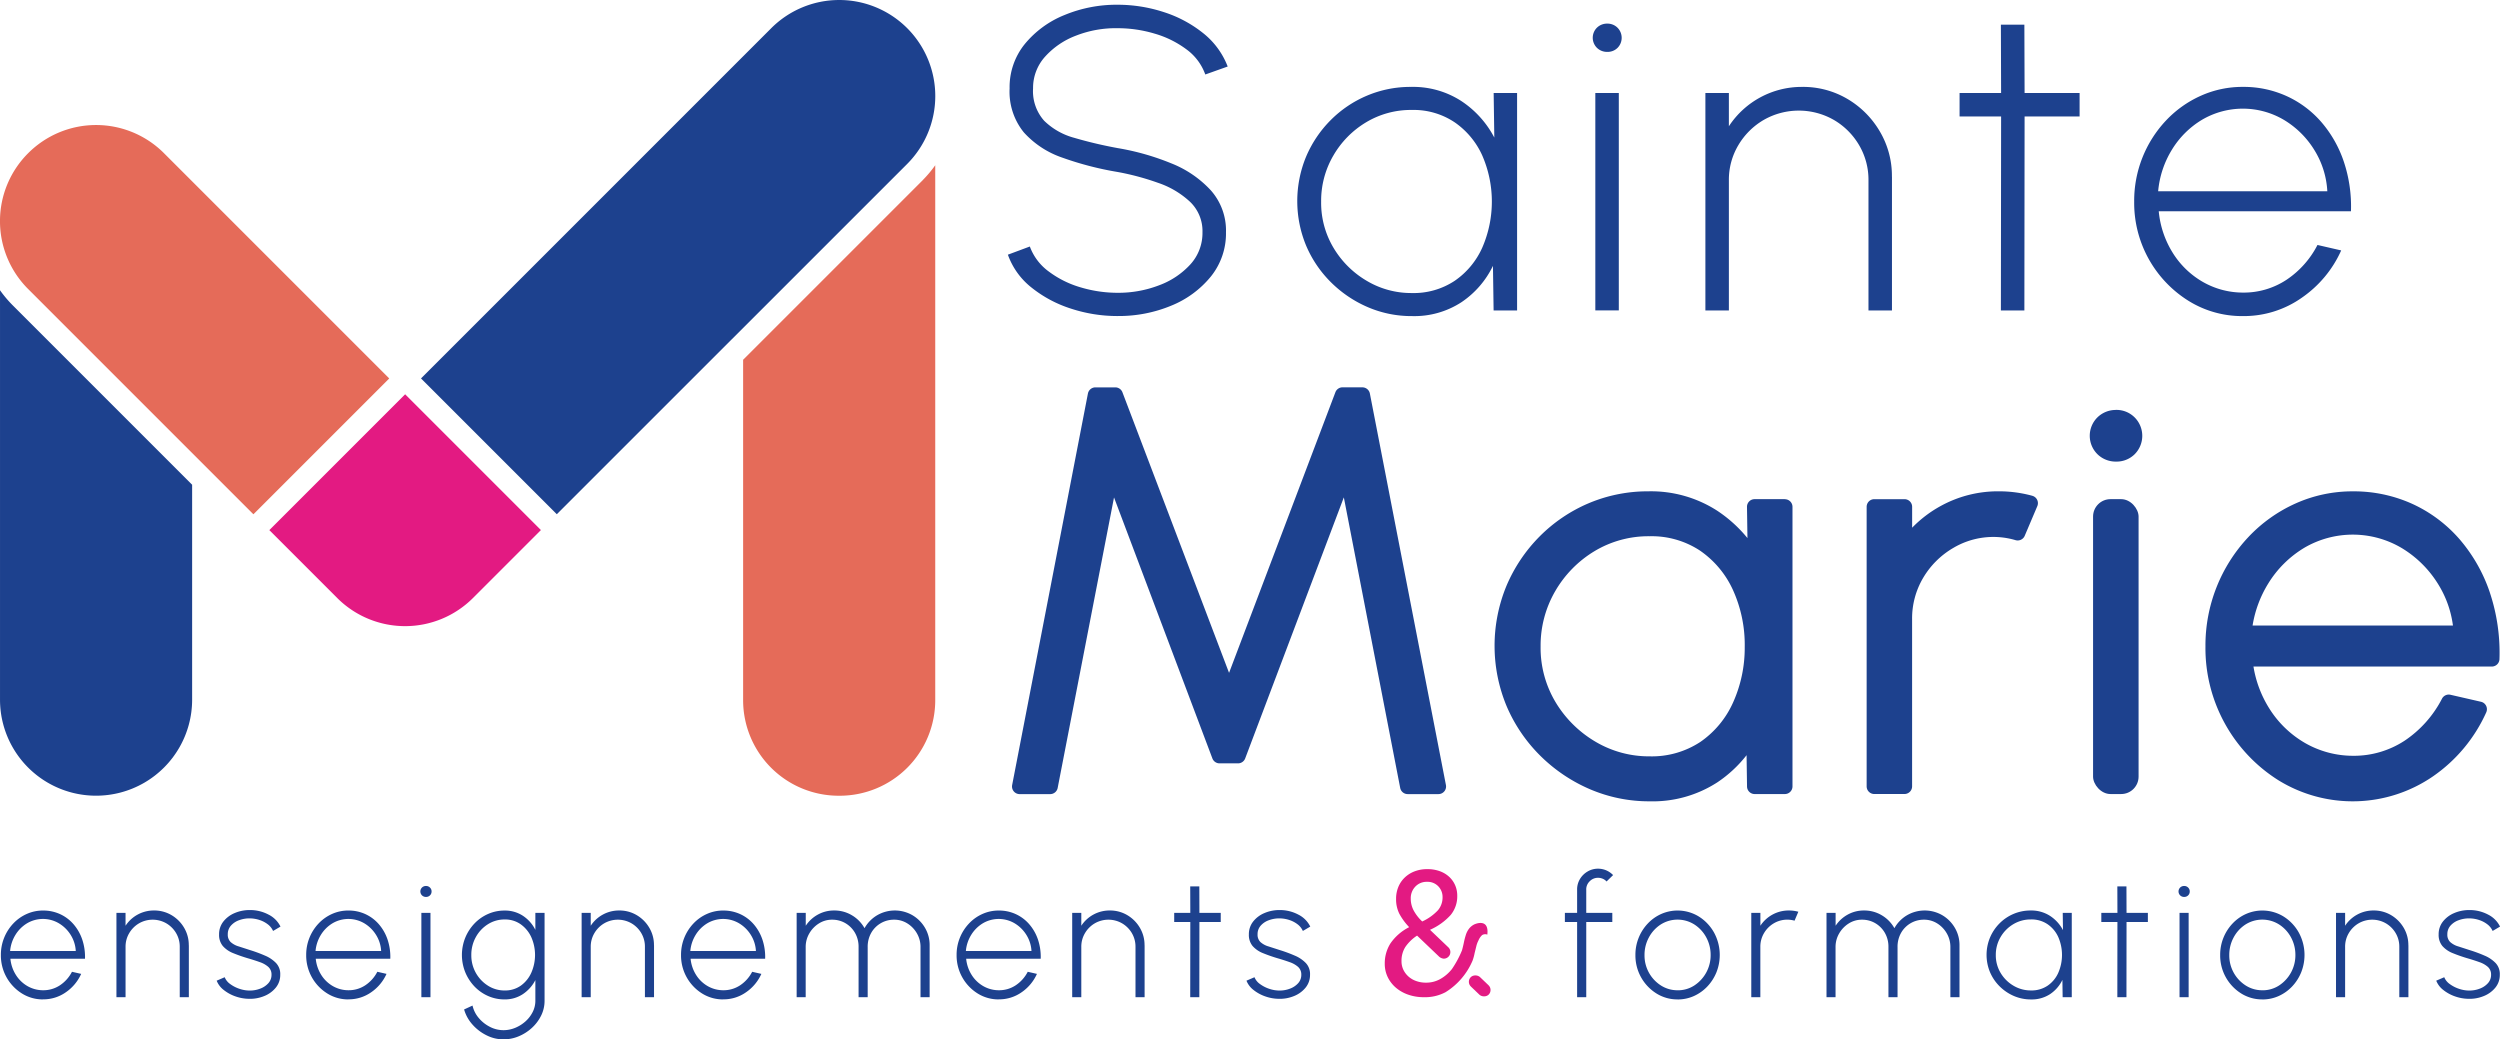
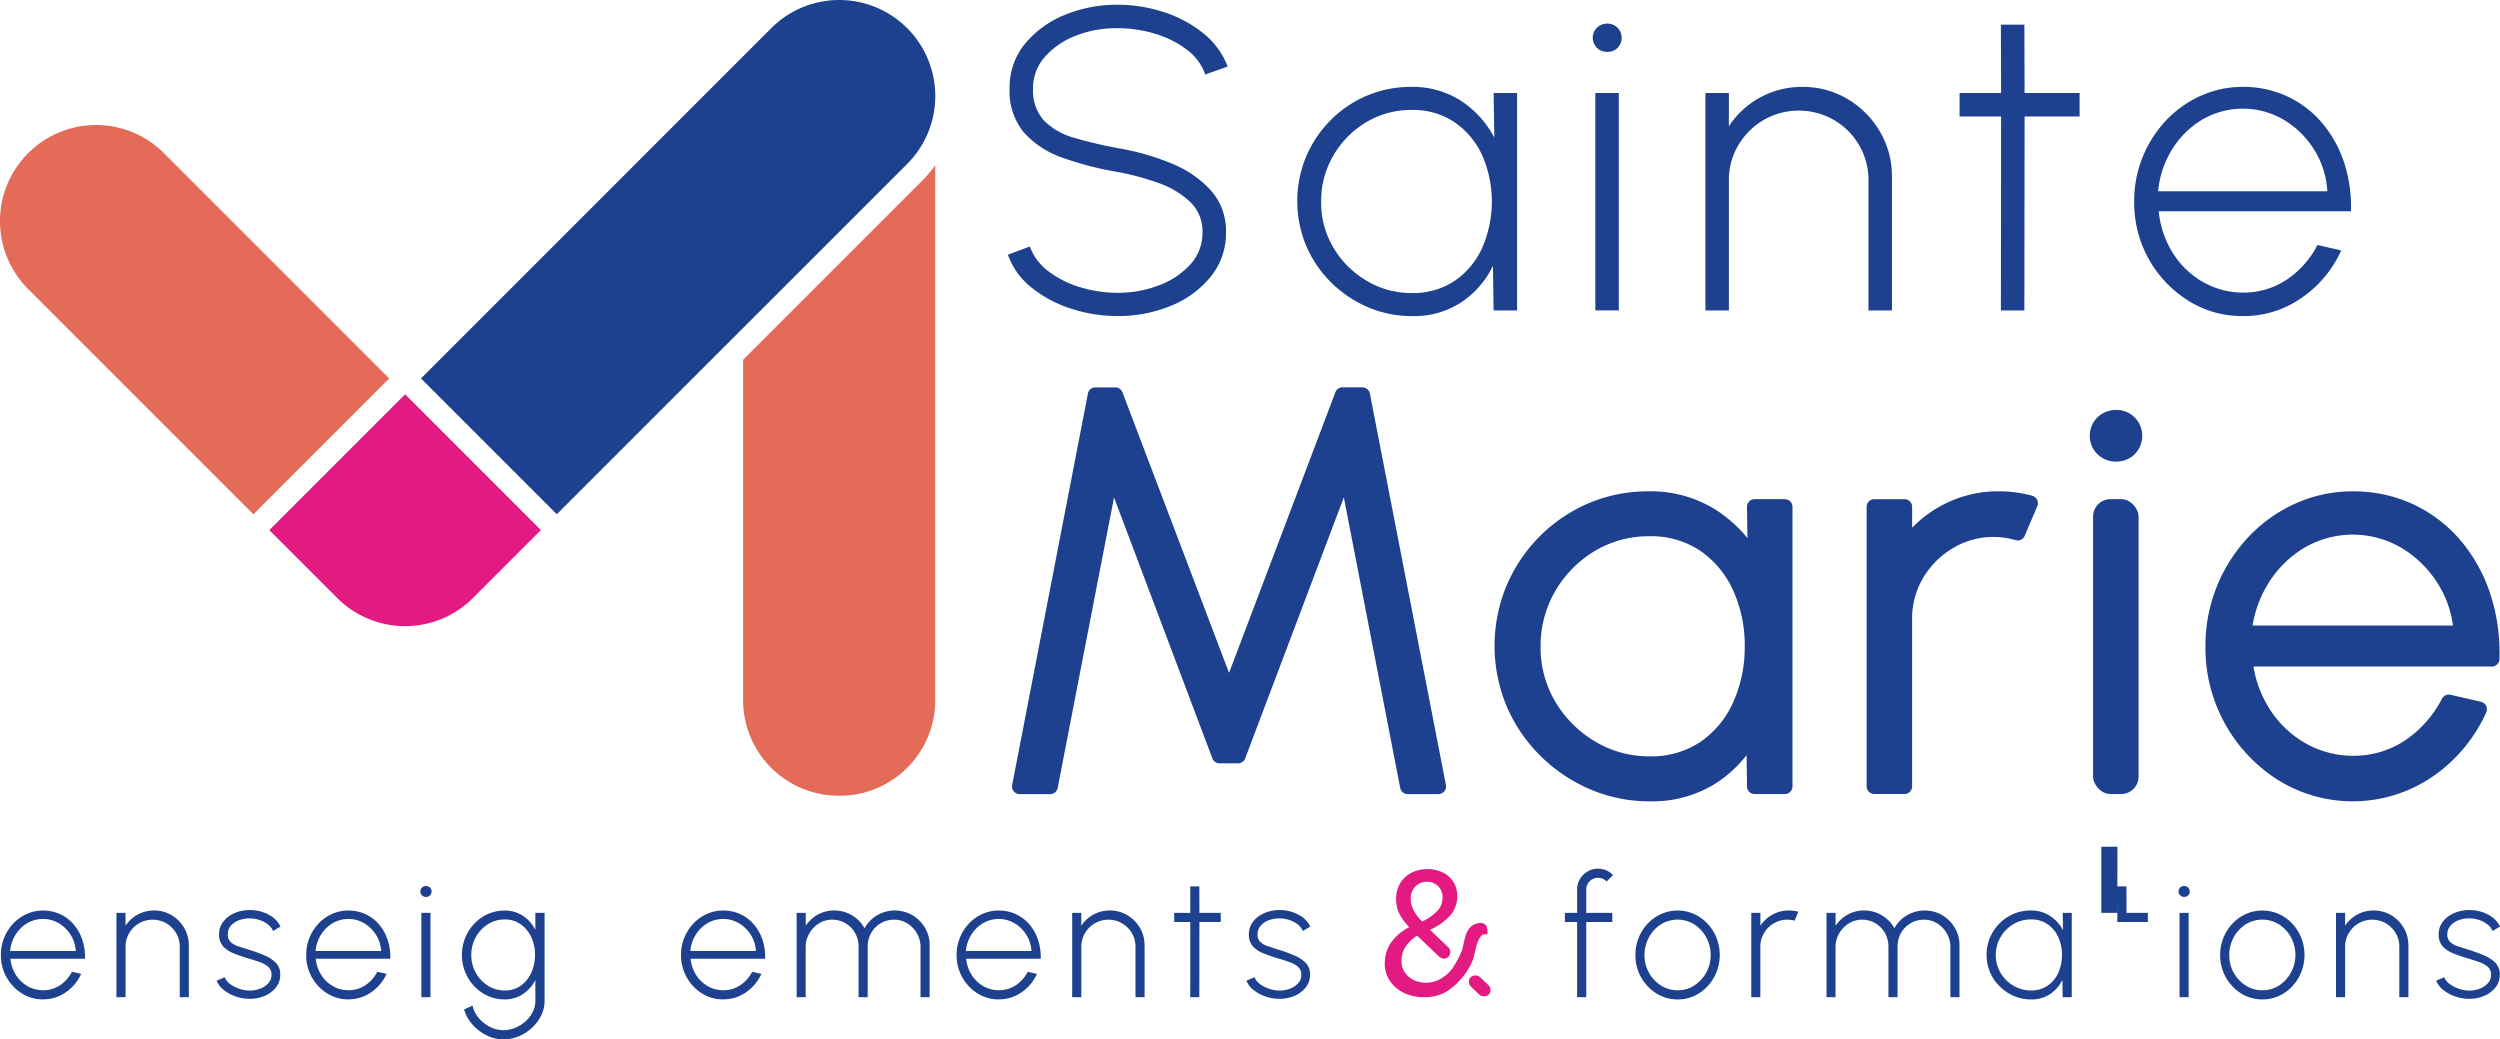
<svg xmlns="http://www.w3.org/2000/svg" id="LOGO_STE_MARIE_-_DIGITAL_-_HORIZ_-_RVB" data-name="LOGO STE MARIE - DIGITAL - HORIZ - RVB" width="229.283" height="95.325" viewBox="0 0 229.283 95.325">
  <path id="Tracé_881" data-name="Tracé 881" d="M108.753,122.575,96.3,135.029l6.229,6.229a8.8,8.8,0,0,0,12.446,0l6.233-6.233-12.454-12.454Z" transform="translate(-71.599 -86.411)" fill="#e31a82" />
  <path id="Tracé_882" data-name="Tracé 882" d="M211.683,76.11l-16.5,16.5v31.221a8.763,8.763,0,0,0,8.763,8.763h.094a8.763,8.763,0,0,0,8.763-8.763V74.771a10.836,10.836,0,0,1-1.123,1.339Z" transform="translate(-127.029 -59.615)" fill="#e56b59" />
-   <path id="Tracé_883" data-name="Tracé 883" d="M41.215,102.2a10.834,10.834,0,0,1-1.121-1.337v37.546a8.81,8.81,0,1,0,17.62,0V118.7l-16.5-16.5Z" transform="translate(-40.093 -74.243)" fill="#1d418e" />
  <path id="Tracé_884" data-name="Tracé 884" d="M172.54,42.863h0a8.81,8.81,0,0,0-12.458,0L127.955,74.99l12.454,12.454,0,0L172.54,55.321a8.809,8.809,0,0,0,0-12.458Z" transform="translate(-89.343 -40.283)" fill="#1d418e" />
  <path id="Tracé_885" data-name="Tracé 885" d="M63.337,102.072,75.791,89.618,55.13,68.957a8.8,8.8,0,0,0-12.451,0l-.007.007a8.8,8.8,0,0,0,0,12.451l20.661,20.661,0,0Z" transform="translate(-40.093 -54.91)" fill="#e56b59" />
  <g id="Groupe_761" data-name="Groupe 761" transform="translate(0.08 79.67)">
    <path id="Tracé_886" data-name="Tracé 886" d="M44.143,238.457a3.6,3.6,0,0,1-1.945-.549,4.107,4.107,0,0,1-1.922-3.519,4.162,4.162,0,0,1,1.133-2.889,3.863,3.863,0,0,1,1.234-.878,3.615,3.615,0,0,1,1.5-.316,3.682,3.682,0,0,1,1.558.328,3.63,3.63,0,0,1,1.234.924,4.191,4.191,0,0,1,.8,1.4,5,5,0,0,1,.255,1.767H41.149a3.365,3.365,0,0,0,.5,1.481,3.053,3.053,0,0,0,1.063,1.029,2.865,2.865,0,0,0,1.431.382,2.75,2.75,0,0,0,1.547-.453,3.294,3.294,0,0,0,1.106-1.241l.843.193a4.043,4.043,0,0,1-1.4,1.682,3.573,3.573,0,0,1-2.1.653Zm-3.016-4.44h6.017a3.078,3.078,0,0,0-.46-1.465A3.2,3.2,0,0,0,45.6,231.48a2.866,2.866,0,0,0-2.916-.008,3.162,3.162,0,0,0-1.071,1.063,3.386,3.386,0,0,0-.491,1.481Z" transform="translate(-40.275 -226.468)" fill="#1d418e" />
    <path id="Tracé_887" data-name="Tracé 887" d="M71.041,233.5v4.756h-.835v-4.625a2.424,2.424,0,0,0-.333-1.253,2.5,2.5,0,0,0-.9-.9,2.509,2.509,0,0,0-2.5,0,2.527,2.527,0,0,0-.9.9,2.41,2.41,0,0,0-.337,1.253v4.625H64.4V230.52h.835V231.7a3.1,3.1,0,0,1,2.606-1.4,3.1,3.1,0,0,1,1.613.429,3.243,3.243,0,0,1,1.152,1.156,3.1,3.1,0,0,1,.429,1.609Z" transform="translate(-53.801 -226.467)" fill="#1d418e" />
    <path id="Tracé_888" data-name="Tracé 888" d="M88.275,238.342a3.831,3.831,0,0,1-1.256-.228,3.628,3.628,0,0,1-1.071-.592,2,2,0,0,1-.635-.843l.735-.317a1.423,1.423,0,0,0,.507.627,3.024,3.024,0,0,0,.851.437,2.93,2.93,0,0,0,.932.159,2.655,2.655,0,0,0,.975-.178,1.88,1.88,0,0,0,.742-.5,1.12,1.12,0,0,0,.287-.766.926.926,0,0,0-.3-.731,2.3,2.3,0,0,0-.769-.432q-.469-.167-.963-.314a14.124,14.124,0,0,1-1.473-.506,2.488,2.488,0,0,1-.963-.661,1.587,1.587,0,0,1-.34-1.06,1.859,1.859,0,0,1,.394-1.183,2.58,2.58,0,0,1,1.036-.777,3.463,3.463,0,0,1,1.377-.275,3.6,3.6,0,0,1,1.729.417,2.411,2.411,0,0,1,1.095,1.1l-.68.4a1.544,1.544,0,0,0-.487-.611,2.5,2.5,0,0,0-.758-.395,2.937,2.937,0,0,0-.858-.147,2.763,2.763,0,0,0-1.009.166,1.8,1.8,0,0,0-.754.5,1.166,1.166,0,0,0-.287.792.929.929,0,0,0,.263.712,1.887,1.887,0,0,0,.735.4l1.09.352a12.691,12.691,0,0,1,1.342.5,3.016,3.016,0,0,1,1.006.684,1.468,1.468,0,0,1,.375,1.06,1.828,1.828,0,0,1-.406,1.183,2.619,2.619,0,0,1-1.06.773,3.414,3.414,0,0,1-1.4.255Z" transform="translate(-65.521 -226.408)" fill="#1d418e" />
    <path id="Tracé_889" data-name="Tracé 889" d="M107.873,238.457a3.6,3.6,0,0,1-1.945-.549A4.107,4.107,0,0,1,104,234.388a4.163,4.163,0,0,1,1.133-2.889,3.862,3.862,0,0,1,1.234-.878,3.615,3.615,0,0,1,1.5-.316,3.682,3.682,0,0,1,1.558.328,3.63,3.63,0,0,1,1.234.924,4.191,4.191,0,0,1,.8,1.4,5,5,0,0,1,.255,1.767h-6.837a3.366,3.366,0,0,0,.5,1.481,3.053,3.053,0,0,0,1.063,1.029,2.865,2.865,0,0,0,1.431.382,2.75,2.75,0,0,0,1.547-.453,3.294,3.294,0,0,0,1.106-1.241l.843.193a4.043,4.043,0,0,1-1.4,1.682,3.573,3.573,0,0,1-2.1.653Zm-3.016-4.44h6.017a3.078,3.078,0,0,0-.46-1.465,3.2,3.2,0,0,0-1.079-1.071,2.866,2.866,0,0,0-2.916-.008,3.162,3.162,0,0,0-1.071,1.063,3.386,3.386,0,0,0-.491,1.481Z" transform="translate(-75.998 -226.468)" fill="#1d418e" />
    <path id="Tracé_890" data-name="Tracé 890" d="M128.336,226.187a.515.515,0,0,1-.367-.143.506.506,0,0,1,0-.72.515.515,0,0,1,.367-.143.5.5,0,0,1,.36.143.477.477,0,0,1,.151.36.483.483,0,0,1-.147.36.5.5,0,0,1-.364.143Zm-.425,1.462h.835v7.735h-.835Z" transform="translate(-89.346 -223.596)" fill="#1d418e" />
    <path id="Tracé_891" data-name="Tracé 891" d="M143.248,230.53h.835v8.059a3.043,3.043,0,0,1-.313,1.357,3.8,3.8,0,0,1-.847,1.129,4.117,4.117,0,0,1-1.211.774,3.6,3.6,0,0,1-1.4.282,3.436,3.436,0,0,1-1.555-.375,4.175,4.175,0,0,1-1.3-1,3.52,3.52,0,0,1-.754-1.369l.773-.356a2.64,2.64,0,0,0,.573,1.141,3.237,3.237,0,0,0,1.032.816,2.7,2.7,0,0,0,1.227.3,2.825,2.825,0,0,0,1.083-.216,3.28,3.28,0,0,0,.943-.592,2.9,2.9,0,0,0,.661-.862,2.273,2.273,0,0,0,.244-1.029v-1.895a3.425,3.425,0,0,1-1.137,1.281,2.956,2.956,0,0,1-1.694.491,3.685,3.685,0,0,1-1.516-.317,3.889,3.889,0,0,1-1.245-.878,4.2,4.2,0,0,1-.839-1.3,4.238,4.238,0,0,1,0-3.159,4.191,4.191,0,0,1,.839-1.3,3.882,3.882,0,0,1,1.245-.878,3.684,3.684,0,0,1,1.516-.317,2.989,2.989,0,0,1,1.694.483,3.326,3.326,0,0,1,1.137,1.288V230.53Zm-2.824,7.116a2.485,2.485,0,0,0,1.489-.448,2.917,2.917,0,0,0,.958-1.191,4.042,4.042,0,0,0,0-3.237,2.954,2.954,0,0,0-.967-1.187,2.472,2.472,0,0,0-1.477-.448,2.829,2.829,0,0,0-1.546.441,3.214,3.214,0,0,0-1.106,1.183,3.335,3.335,0,0,0-.41,1.64,3.275,3.275,0,0,0,1.531,2.811,2.819,2.819,0,0,0,1.531.437Z" transform="translate(-94.219 -226.477)" fill="#1d418e" />
-     <path id="Tracé_892" data-name="Tracé 892" d="M168.122,233.5v4.756h-.835v-4.625a2.424,2.424,0,0,0-.333-1.253,2.5,2.5,0,0,0-.9-.9,2.509,2.509,0,0,0-2.5,0,2.526,2.526,0,0,0-.9.9,2.41,2.41,0,0,0-.337,1.253v4.625h-.835V230.52h.835V231.7a3.1,3.1,0,0,1,2.606-1.4,3.1,3.1,0,0,1,1.613.429,3.243,3.243,0,0,1,1.152,1.156,3.1,3.1,0,0,1,.429,1.609Z" transform="translate(-108.219 -226.467)" fill="#1d418e" />
    <path id="Tracé_893" data-name="Tracé 893" d="M186.087,238.457a3.6,3.6,0,0,1-1.945-.549,4.107,4.107,0,0,1-1.922-3.519,4.162,4.162,0,0,1,1.133-2.889,3.862,3.862,0,0,1,1.234-.878,3.614,3.614,0,0,1,1.5-.316,3.682,3.682,0,0,1,1.558.328,3.63,3.63,0,0,1,1.234.924,4.191,4.191,0,0,1,.8,1.4,5,5,0,0,1,.255,1.767h-6.837a3.366,3.366,0,0,0,.5,1.481,3.053,3.053,0,0,0,1.063,1.029,2.865,2.865,0,0,0,1.431.382,2.75,2.75,0,0,0,1.547-.453,3.294,3.294,0,0,0,1.106-1.241l.843.193a4.044,4.044,0,0,1-1.4,1.682,3.573,3.573,0,0,1-2.1.653Zm-3.016-4.44h6.017a3.078,3.078,0,0,0-.46-1.465,3.2,3.2,0,0,0-1.079-1.071,2.866,2.866,0,0,0-2.916-.008,3.162,3.162,0,0,0-1.071,1.063,3.386,3.386,0,0,0-.491,1.481Z" transform="translate(-119.84 -226.468)" fill="#1d418e" />
    <path id="Tracé_894" data-name="Tracé 894" d="M206.349,238.255V230.52h.835V231.7a3.138,3.138,0,0,1,1.106-1.02,3.031,3.031,0,0,1,1.5-.379,3.112,3.112,0,0,1,1.636.444,3.155,3.155,0,0,1,1.149,1.18,3.165,3.165,0,0,1,1.145-1.18,3.225,3.225,0,0,1,3.241-.015,3.229,3.229,0,0,1,1.156,1.156,3.1,3.1,0,0,1,.429,1.609v4.756h-.836v-4.6a2.455,2.455,0,0,0-.325-1.241,2.581,2.581,0,0,0-.874-.917,2.234,2.234,0,0,0-1.222-.348,2.384,2.384,0,0,0-2.1,1.207,2.561,2.561,0,0,0-.325,1.3v4.6h-.835v-4.6a2.536,2.536,0,0,0-.329-1.3,2.412,2.412,0,0,0-.878-.886,2.371,2.371,0,0,0-1.222-.321,2.224,2.224,0,0,0-1.215.348,2.622,2.622,0,0,0-.878.917,2.44,2.44,0,0,0-.329,1.241v4.6h-.835Z" transform="translate(-133.366 -226.467)" fill="#1d418e" />
    <path id="Tracé_895" data-name="Tracé 895" d="M243.6,238.457a3.6,3.6,0,0,1-1.945-.549,4.107,4.107,0,0,1-1.922-3.519,4.163,4.163,0,0,1,1.133-2.889,3.862,3.862,0,0,1,1.234-.878,3.615,3.615,0,0,1,1.5-.316,3.682,3.682,0,0,1,1.558.328,3.631,3.631,0,0,1,1.234.924,4.191,4.191,0,0,1,.8,1.4,5,5,0,0,1,.255,1.767h-6.837a3.365,3.365,0,0,0,.5,1.481,3.053,3.053,0,0,0,1.064,1.029,2.865,2.865,0,0,0,1.431.382,2.75,2.75,0,0,0,1.547-.453,3.294,3.294,0,0,0,1.106-1.241l.843.193a4.043,4.043,0,0,1-1.4,1.682,3.573,3.573,0,0,1-2.1.653Zm-3.016-4.44H246.6a3.078,3.078,0,0,0-.46-1.465,3.2,3.2,0,0,0-1.079-1.071,2.866,2.866,0,0,0-2.916-.008,3.162,3.162,0,0,0-1.071,1.063,3.386,3.386,0,0,0-.491,1.481Z" transform="translate(-152.08 -226.468)" fill="#1d418e" />
    <path id="Tracé_896" data-name="Tracé 896" d="M270.5,233.5v4.756h-.835v-4.625a2.425,2.425,0,0,0-.333-1.253,2.5,2.5,0,0,0-.9-.9,2.509,2.509,0,0,0-2.5,0,2.528,2.528,0,0,0-.9.9,2.411,2.411,0,0,0-.337,1.253v4.625h-.835V230.52h.835V231.7a3.1,3.1,0,0,1,2.606-1.4,3.1,3.1,0,0,1,1.613.429,3.243,3.243,0,0,1,1.152,1.156,3.1,3.1,0,0,1,.429,1.609Z" transform="translate(-165.605 -226.467)" fill="#1d418e" />
    <path id="Tracé_897" data-name="Tracé 897" d="M289.411,228.534h-1.956l-.008,6.9h-.835l.008-6.9h-1.477V227.7h1.477l-.008-2.429h.835l.008,2.429h1.956Z" transform="translate(-177.533 -223.645)" fill="#1d418e" />
    <path id="Tracé_898" data-name="Tracé 898" d="M303.188,238.342a3.831,3.831,0,0,1-1.256-.228,3.628,3.628,0,0,1-1.071-.592,2,2,0,0,1-.635-.843l.735-.317a1.422,1.422,0,0,0,.507.627,3.023,3.023,0,0,0,.851.437,2.93,2.93,0,0,0,.932.159,2.654,2.654,0,0,0,.975-.178,1.881,1.881,0,0,0,.742-.5,1.12,1.12,0,0,0,.286-.766.926.926,0,0,0-.3-.731,2.3,2.3,0,0,0-.769-.432q-.469-.167-.963-.314a14.121,14.121,0,0,1-1.473-.506,2.487,2.487,0,0,1-.963-.661,1.587,1.587,0,0,1-.34-1.06,1.859,1.859,0,0,1,.394-1.183,2.58,2.58,0,0,1,1.036-.777,3.463,3.463,0,0,1,1.377-.275,3.6,3.6,0,0,1,1.729.417,2.411,2.411,0,0,1,1.095,1.1l-.68.4a1.545,1.545,0,0,0-.487-.611,2.5,2.5,0,0,0-.758-.395,2.937,2.937,0,0,0-.858-.147,2.764,2.764,0,0,0-1.009.166,1.8,1.8,0,0,0-.754.5,1.165,1.165,0,0,0-.287.792.929.929,0,0,0,.263.712,1.886,1.886,0,0,0,.735.4l1.09.352a12.691,12.691,0,0,1,1.342.5,3.016,3.016,0,0,1,1.006.684,1.468,1.468,0,0,1,.375,1.06,1.828,1.828,0,0,1-.406,1.183,2.619,2.619,0,0,1-1.06.773,3.415,3.415,0,0,1-1.4.255Z" transform="translate(-185.988 -226.408)" fill="#1d418e" />
    <path id="Tracé_899" data-name="Tracé 899" d="M368.638,223.484v2.142h2.39v.836h-2.39v6.9H367.8v-6.9h-1.122v-.836H367.8v-2.142a1.832,1.832,0,0,1,.26-.959,1.967,1.967,0,0,1,.7-.692,1.855,1.855,0,0,1,.963-.259,1.888,1.888,0,0,1,.742.15,1.932,1.932,0,0,1,.635.437l-.6.588a.937.937,0,0,0-.348-.251,1.1,1.1,0,0,0-.433-.089,1.047,1.047,0,0,0-.762.317,1.029,1.029,0,0,0-.321.758Z" transform="translate(-223.238 -221.574)" fill="#1d418e" />
    <path id="Tracé_900" data-name="Tracé 900" d="M385.263,238.457a3.6,3.6,0,0,1-1.946-.549,4.107,4.107,0,0,1-1.922-3.519,4.162,4.162,0,0,1,1.133-2.889,3.862,3.862,0,0,1,1.234-.878,3.721,3.721,0,0,1,3.446.232,4.057,4.057,0,0,1,1.4,1.477,4.293,4.293,0,0,1,.22,3.635,4.174,4.174,0,0,1-.831,1.3,3.9,3.9,0,0,1-1.23.878,3.6,3.6,0,0,1-1.5.317Zm0-.836a2.752,2.752,0,0,0,1.543-.448,3.309,3.309,0,0,0,1.488-2.784,3.345,3.345,0,0,0-.4-1.616,3.2,3.2,0,0,0-1.091-1.187,2.888,2.888,0,0,0-3.086,0,3.21,3.21,0,0,0-1.087,1.188,3.35,3.35,0,0,0-.4,1.612,3.261,3.261,0,0,0,1.516,2.8,2.793,2.793,0,0,0,1.516.432Z" transform="translate(-231.486 -226.468)" fill="#1d418e" />
    <path id="Tracé_901" data-name="Tracé 901" d="M405.577,238.255V230.52h.835V231.7a3.1,3.1,0,0,1,2.607-1.4,3.236,3.236,0,0,1,.874.116l-.348.82a2.43,2.43,0,0,0-1.9.24,2.528,2.528,0,0,0-.9.9,2.411,2.411,0,0,0-.337,1.253v4.625h-.835Z" transform="translate(-245.041 -226.467)" fill="#1d418e" />
    <path id="Tracé_902" data-name="Tracé 902" d="M421.277,238.255V230.52h.835V231.7a3.138,3.138,0,0,1,1.106-1.02,3.031,3.031,0,0,1,1.5-.379,3.112,3.112,0,0,1,1.636.444,3.155,3.155,0,0,1,1.149,1.18,3.165,3.165,0,0,1,1.145-1.18,3.225,3.225,0,0,1,3.241-.015,3.23,3.23,0,0,1,1.156,1.156,3.1,3.1,0,0,1,.429,1.609v4.756h-.836v-4.6a2.456,2.456,0,0,0-.325-1.241,2.582,2.582,0,0,0-.874-.917,2.234,2.234,0,0,0-1.222-.348,2.384,2.384,0,0,0-2.1,1.207,2.561,2.561,0,0,0-.325,1.3v4.6h-.835v-4.6a2.536,2.536,0,0,0-.329-1.3,2.412,2.412,0,0,0-.878-.886,2.371,2.371,0,0,0-1.222-.321,2.224,2.224,0,0,0-1.215.348,2.621,2.621,0,0,0-.878.917,2.439,2.439,0,0,0-.329,1.241v4.6h-.835Z" transform="translate(-253.842 -226.467)" fill="#1d418e" />
    <path id="Tracé_903" data-name="Tracé 903" d="M461.648,230.52h.836v7.735h-.836l-.023-1.586a3.261,3.261,0,0,1-1.125,1.3,3.07,3.07,0,0,1-1.752.491,3.922,3.922,0,0,1-1.581-.321,4.213,4.213,0,0,1-1.3-.882,4.071,4.071,0,0,1-.882-1.3,4.138,4.138,0,0,1,0-3.168,4.108,4.108,0,0,1,.87-1.3,4.021,4.021,0,0,1,1.292-.874,3.964,3.964,0,0,1,1.57-.313,3.158,3.158,0,0,1,1.782.5,3.5,3.5,0,0,1,1.18,1.3l-.023-1.586Zm-2.908,7.116a2.638,2.638,0,0,0,1.528-.437,2.819,2.819,0,0,0,.978-1.179,4.108,4.108,0,0,0,0-3.284,2.851,2.851,0,0,0-.983-1.176,2.622,2.622,0,0,0-1.52-.437,3.09,3.09,0,0,0-1.628.441,3.3,3.3,0,0,0-1.164,1.183,3.192,3.192,0,0,0-.433,1.64,3.117,3.117,0,0,0,.445,1.647,3.331,3.331,0,0,0,1.179,1.168,3.1,3.1,0,0,0,1.6.433Z" transform="translate(-272.556 -226.468)" fill="#1d418e" />
-     <path id="Tracé_904" data-name="Tracé 904" d="M482.9,228.534h-1.956l-.008,6.9H480.1l.008-6.9h-1.477V227.7h1.477l-.008-2.429h.835l.008,2.429H482.9Z" transform="translate(-285.992 -223.645)" fill="#1d418e" />
+     <path id="Tracé_904" data-name="Tracé 904" d="M482.9,228.534h-1.956H480.1l.008-6.9h-1.477V227.7h1.477l-.008-2.429h.835l.008,2.429H482.9Z" transform="translate(-285.992 -223.645)" fill="#1d418e" />
    <path id="Tracé_905" data-name="Tracé 905" d="M495.258,226.187a.515.515,0,0,1-.367-.143.506.506,0,0,1,0-.72.515.515,0,0,1,.367-.143.5.5,0,0,1,.36.143.477.477,0,0,1,.151.36.483.483,0,0,1-.147.36.5.5,0,0,1-.364.143Zm-.425,1.462h.835v7.735h-.835Z" transform="translate(-295.021 -223.596)" fill="#1d418e" />
    <path id="Tracé_906" data-name="Tracé 906" d="M507.3,238.457a3.6,3.6,0,0,1-1.946-.549,4.108,4.108,0,0,1-1.922-3.519,4.163,4.163,0,0,1,1.133-2.889,3.863,3.863,0,0,1,1.234-.878,3.721,3.721,0,0,1,3.446.232,4.058,4.058,0,0,1,1.4,1.477,4.293,4.293,0,0,1,.22,3.635,4.172,4.172,0,0,1-.831,1.3,3.892,3.892,0,0,1-1.23.878,3.6,3.6,0,0,1-1.5.317Zm0-.836a2.752,2.752,0,0,0,1.543-.448,3.309,3.309,0,0,0,1.488-2.784,3.346,3.346,0,0,0-.4-1.616,3.206,3.206,0,0,0-1.091-1.187,2.888,2.888,0,0,0-3.086,0,3.211,3.211,0,0,0-1.087,1.188,3.35,3.35,0,0,0-.4,1.612,3.261,3.261,0,0,0,1.516,2.8,2.793,2.793,0,0,0,1.516.432Z" transform="translate(-299.893 -226.468)" fill="#1d418e" />
    <path id="Tracé_907" data-name="Tracé 907" d="M534.252,233.5v4.756h-.835v-4.625a2.424,2.424,0,0,0-.333-1.253,2.494,2.494,0,0,0-.9-.9,2.509,2.509,0,0,0-2.5,0,2.528,2.528,0,0,0-.9.9,2.411,2.411,0,0,0-.337,1.253v4.625h-.835V230.52h.835V231.7a3.1,3.1,0,0,1,2.606-1.4,3.1,3.1,0,0,1,1.613.429,3.244,3.244,0,0,1,1.152,1.156,3.1,3.1,0,0,1,.429,1.609Z" transform="translate(-313.449 -226.467)" fill="#1d418e" />
    <path id="Tracé_908" data-name="Tracé 908" d="M551.486,238.342a3.831,3.831,0,0,1-1.256-.228,3.628,3.628,0,0,1-1.071-.592,2,2,0,0,1-.635-.843l.735-.317a1.422,1.422,0,0,0,.507.627,3.023,3.023,0,0,0,.851.437,2.93,2.93,0,0,0,.932.159,2.656,2.656,0,0,0,.975-.178,1.881,1.881,0,0,0,.742-.5,1.121,1.121,0,0,0,.287-.766.926.926,0,0,0-.3-.731,2.3,2.3,0,0,0-.769-.432q-.469-.167-.963-.314a14.124,14.124,0,0,1-1.473-.506,2.488,2.488,0,0,1-.963-.661,1.587,1.587,0,0,1-.34-1.06,1.859,1.859,0,0,1,.394-1.183,2.582,2.582,0,0,1,1.036-.777,3.463,3.463,0,0,1,1.377-.275,3.6,3.6,0,0,1,1.729.417,2.411,2.411,0,0,1,1.095,1.1l-.68.4a1.545,1.545,0,0,0-.487-.611,2.5,2.5,0,0,0-.758-.395,2.936,2.936,0,0,0-.858-.147,2.763,2.763,0,0,0-1.009.166,1.8,1.8,0,0,0-.754.5,1.165,1.165,0,0,0-.287.792.929.929,0,0,0,.263.712,1.887,1.887,0,0,0,.735.4l1.09.352a12.7,12.7,0,0,1,1.342.5,3.017,3.017,0,0,1,1.006.684,1.467,1.467,0,0,1,.375,1.06,1.829,1.829,0,0,1-.406,1.183,2.621,2.621,0,0,1-1.06.773,3.415,3.415,0,0,1-1.4.255Z" transform="translate(-325.169 -226.408)" fill="#1d418e" />
  </g>
  <g id="Groupe_762" data-name="Groupe 762" transform="translate(126.998 79.707)">
    <path id="Tracé_909" data-name="Tracé 909" d="M337.337,226.711a1.409,1.409,0,0,0-.52.406,1.866,1.866,0,0,0-.3.584,6.688,6.688,0,0,0-.178.69q-.073.357-.171.714a9.2,9.2,0,0,1-.924,1.72h0a3.637,3.637,0,0,1-1.07.916,2.633,2.633,0,0,1-1.3.333,2.678,2.678,0,0,1-.9-.146,2.119,2.119,0,0,1-.714-.414,1.969,1.969,0,0,1-.471-.624,1.788,1.788,0,0,1-.17-.779,2.363,2.363,0,0,1,.349-1.306,3.845,3.845,0,0,1,1.079-1.046l1.972,1.882h0a.748.748,0,0,0,.473.232.605.605,0,0,0,.439-1.024l0,0-1.7-1.622a5.609,5.609,0,0,0,1.9-1.363,2.7,2.7,0,0,0,.6-1.768,2.382,2.382,0,0,0-.186-.94,2.308,2.308,0,0,0-.535-.771,2.53,2.53,0,0,0-.86-.527,3.243,3.243,0,0,0-1.16-.195,3.185,3.185,0,0,0-1.192.211,2.7,2.7,0,0,0-.9.576,2.521,2.521,0,0,0-.576.86,2.814,2.814,0,0,0-.2,1.079,2.959,2.959,0,0,0,.292,1.354,5.653,5.653,0,0,0,.908,1.241,4.587,4.587,0,0,0-1.72,1.493,3.406,3.406,0,0,0-.519,1.849,2.786,2.786,0,0,0,.284,1.265,2.99,2.99,0,0,0,.771.973,3.5,3.5,0,0,0,1.136.624,4.287,4.287,0,0,0,1.378.219,4.007,4.007,0,0,0,2.011-.463,6.286,6.286,0,0,0,2.468-2.881,4.332,4.332,0,0,0,.193-.7q.081-.324.154-.624a2.269,2.269,0,0,1,.195-.528,1.43,1.43,0,0,1,.338-.5.545.545,0,0,1,.478-.044c.184-1.553-1.148-.955-1.148-.955Zm-5.451-3.447a1.424,1.424,0,0,1,1.071-.438,1.358,1.358,0,0,1,1.038.414,1.4,1.4,0,0,1,.389,1,1.816,1.816,0,0,1-.422,1.192,4.546,4.546,0,0,1-1.444,1.03,3.962,3.962,0,0,1-.8-1.038,2.324,2.324,0,0,1-.251-1.054A1.527,1.527,0,0,1,331.886,223.264Z" transform="translate(-329.08 -221.658)" fill="#e31a82" />
    <rect id="Rectangle_414" data-name="Rectangle 414" width="1.203" height="2.293" rx="0.602" transform="matrix(0.691, -0.723, 0.723, 0.691, 7.466, 10.355)" fill="#e31a82" />
  </g>
  <g id="Groupe_764" data-name="Groupe 764" transform="translate(92.433 0.436)">
    <path id="Tracé_910" data-name="Tracé 910" d="M260.5,69.823a13.653,13.653,0,0,1-4.287-.681,11.272,11.272,0,0,1-3.62-1.935,6.693,6.693,0,0,1-2.163-3.011l2.014-.75a4.941,4.941,0,0,0,1.745,2.3,9.079,9.079,0,0,0,2.931,1.452,11.841,11.841,0,0,0,3.38.493A10.4,10.4,0,0,0,264.306,67a7.3,7.3,0,0,0,2.871-1.925,4.265,4.265,0,0,0,1.1-2.932,3.71,3.71,0,0,0-1.136-2.793,8.089,8.089,0,0,0-2.922-1.738,23.645,23.645,0,0,0-3.719-1,29.324,29.324,0,0,1-5.066-1.313,8.42,8.42,0,0,1-3.54-2.319,5.919,5.919,0,0,1-1.306-4.027,6.276,6.276,0,0,1,1.386-4.067,9.11,9.11,0,0,1,3.639-2.666,12.474,12.474,0,0,1,4.886-.947,13.6,13.6,0,0,1,4.188.661,11.258,11.258,0,0,1,3.629,1.925,7.208,7.208,0,0,1,2.273,3.08l-2.054.731a4.9,4.9,0,0,0-1.735-2.31,9.1,9.1,0,0,0-2.922-1.441,11.842,11.842,0,0,0-3.38-.494,9.992,9.992,0,0,0-3.819.681,7.268,7.268,0,0,0-2.852,1.945,4.27,4.27,0,0,0-1.087,2.9,4.071,4.071,0,0,0,1.017,2.961,6.264,6.264,0,0,0,2.772,1.57,39.265,39.265,0,0,0,3.969.938,22.983,22.983,0,0,1,4.9,1.392,9.86,9.86,0,0,1,3.649,2.488,5.549,5.549,0,0,1,1.386,3.84,6.291,6.291,0,0,1-1.386,4.058,9.07,9.07,0,0,1-3.639,2.675,12.516,12.516,0,0,1-4.905.948Z" transform="translate(-250.427 -41.274)" fill="#1d418e" />
    <path id="Tracé_911" data-name="Tracé 911" d="M328.833,58.977h2.154V78.919h-2.154l-.06-4.088a8.414,8.414,0,0,1-2.9,3.341,7.907,7.907,0,0,1-4.517,1.266,10.123,10.123,0,0,1-4.078-.828,10.874,10.874,0,0,1-3.361-2.273,10.535,10.535,0,0,1-2.273-3.35,10.669,10.669,0,0,1-.009-8.167,10.6,10.6,0,0,1,2.243-3.341,10.39,10.39,0,0,1,3.33-2.253,10.2,10.2,0,0,1,4.049-.808,8.139,8.139,0,0,1,4.6,1.287,9.018,9.018,0,0,1,3.041,3.36l-.06-4.088Zm-7.5,18.347a6.8,6.8,0,0,0,3.939-1.127,7.284,7.284,0,0,0,2.523-3.041,10.591,10.591,0,0,0-.01-8.466,7.355,7.355,0,0,0-2.533-3.031,6.768,6.768,0,0,0-3.919-1.127,7.977,7.977,0,0,0-4.2,1.136,8.52,8.52,0,0,0-3,3.052,8.234,8.234,0,0,0-1.117,4.228,8.045,8.045,0,0,0,1.147,4.248,8.621,8.621,0,0,0,3.041,3.011,7.98,7.98,0,0,0,4.128,1.117Z" transform="translate(-284.283 -50.884)" fill="#1d418e" />
    <path id="Tracé_912" data-name="Tracé 912" d="M373.83,47.806a1.322,1.322,0,0,1-.947-.369,1.3,1.3,0,0,1,0-1.855,1.325,1.325,0,0,1,.947-.369,1.3,1.3,0,0,1,.928.369,1.312,1.312,0,0,1,.01,1.855A1.289,1.289,0,0,1,373.83,47.806Zm-1.1,3.77h2.154V71.517h-2.154Z" transform="translate(-318.851 -43.483)" fill="#1d418e" />
    <path id="Tracé_913" data-name="Tracé 913" d="M413.111,66.654V78.919h-2.154V66.994a6.252,6.252,0,0,0-.858-3.231,6.434,6.434,0,0,0-2.313-2.313,6.475,6.475,0,0,0-6.442,0,6.509,6.509,0,0,0-2.323,2.313,6.191,6.191,0,0,0-.867,3.231V78.919H396V58.977h2.154v3.051a7.982,7.982,0,0,1,6.72-3.61,8,8,0,0,1,4.158,1.107A8.349,8.349,0,0,1,412,62.506a8.012,8.012,0,0,1,1.107,4.148Z" transform="translate(-332.026 -50.884)" fill="#1d418e" />
    <path id="Tracé_914" data-name="Tracé 914" d="M460.055,53.856H455.01l-.02,17.788h-2.154l.02-17.788h-3.809V51.7h3.809l-.02-6.262h2.154l.02,6.262h5.045Z" transform="translate(-361.761 -43.609)" fill="#1d418e" />
    <path id="Tracé_915" data-name="Tracé 915" d="M495.458,79.437a9.263,9.263,0,0,1-5.016-1.416,10.588,10.588,0,0,1-4.955-9.074,10.741,10.741,0,0,1,2.921-7.449,9.97,9.97,0,0,1,3.181-2.263,9.3,9.3,0,0,1,3.869-.818,9.509,9.509,0,0,1,4.018.848,9.344,9.344,0,0,1,3.18,2.383,10.827,10.827,0,0,1,2.054,3.619,12.932,12.932,0,0,1,.658,4.557H487.74a8.691,8.691,0,0,0,1.287,3.818,7.855,7.855,0,0,0,2.742,2.653,7.4,7.4,0,0,0,3.689.987,7.1,7.1,0,0,0,3.988-1.167,8.5,8.5,0,0,0,2.852-3.2l2.174.5a10.437,10.437,0,0,1-3.61,4.337,9.22,9.22,0,0,1-5.4,1.685ZM487.68,67.991H503.2a7.949,7.949,0,0,0-1.187-3.779,8.253,8.253,0,0,0-2.782-2.762,7.395,7.395,0,0,0-7.518-.02,8.133,8.133,0,0,0-2.762,2.742,8.732,8.732,0,0,0-1.266,3.819Z" transform="translate(-382.187 -50.884)" fill="#1d418e" />
    <g id="Groupe_763" data-name="Groupe 763" transform="translate(0.38 35.086)">
      <path id="Tracé_916" data-name="Tracé 916" d="M283.429,121.113h-1.82a.7.7,0,0,0-.657.453L271.2,147.3l-9.778-25.73a.7.7,0,0,0-.657-.453h-1.82a.7.7,0,0,0-.69.569l-6.948,35.9a.7.7,0,0,0,.69.835h2.795a.7.7,0,0,0,.69-.569l5.168-26.641,9.021,23.935a.7.7,0,0,0,.658.454h1.693a.7.7,0,0,0,.657-.454l9.047-23.94,5.169,26.645a.7.7,0,0,0,.69.569H290.4a.7.7,0,0,0,.689-.836l-6.974-35.9a.7.7,0,0,0-.689-.569Z" transform="translate(-251.292 -121.112)" fill="#1d418e" />
      <path id="Tracé_917" data-name="Tracé 917" d="M378.616,143.535h-2.769a.7.7,0,0,0-.7.713l.042,2.858a12.35,12.35,0,0,0-2.785-2.518,11.194,11.194,0,0,0-6.3-1.771,13.9,13.9,0,0,0-5.481,1.095,14.129,14.129,0,0,0-4.5,3.049,14.365,14.365,0,0,0-3.031,4.514,14.411,14.411,0,0,0,.013,11.052,14.289,14.289,0,0,0,3.074,4.529,14.7,14.7,0,0,0,4.535,3.069,13.772,13.772,0,0,0,5.524,1.123,10.9,10.9,0,0,0,6.2-1.748,11.507,11.507,0,0,0,2.671-2.484l.042,2.873a.7.7,0,0,0,.7.692h2.769a.7.7,0,0,0,.7-.7v-25.64a.7.7,0,0,0-.7-.7Zm-3.677,13.522a12.2,12.2,0,0,1-1.064,5.117,8.7,8.7,0,0,1-3,3.623,8.093,8.093,0,0,1-4.667,1.326,9.615,9.615,0,0,1-4.951-1.339,10.433,10.433,0,0,1-3.666-3.63,9.689,9.689,0,0,1-1.372-5.1,9.936,9.936,0,0,1,1.34-5.081,10.3,10.3,0,0,1,3.615-3.676,9.6,9.6,0,0,1,5.034-1.361,8.055,8.055,0,0,1,4.641,1.326,8.814,8.814,0,0,1,3.016,3.615,12.172,12.172,0,0,1,1.075,5.177Z" transform="translate(-307.738 -133.278)" fill="#1d418e" />
      <path id="Tracé_918" data-name="Tracé 918" d="M444.845,143.226a11.548,11.548,0,0,0-3.085-.41,10.883,10.883,0,0,0-5.314,1.344,11.047,11.047,0,0,0-2.624,1.994v-1.917a.7.7,0,0,0-.7-.7H430.35a.7.7,0,0,0-.7.7v25.64a.7.7,0,0,0,.7.7h2.769a.7.7,0,0,0,.7-.7V154.543a7.306,7.306,0,0,1,1.016-3.794,7.708,7.708,0,0,1,2.74-2.728,7.2,7.2,0,0,1,5.736-.724.7.7,0,0,0,.836-.4l1.154-2.718a.7.7,0,0,0-.459-.952Z" transform="translate(-351.267 -133.278)" fill="#1d418e" />
      <path id="Tracé_919" data-name="Tracé 919" d="M478.628,125.839a2.394,2.394,0,0,0-1.7.668,2.374,2.374,0,0,0,0,3.4,2.39,2.39,0,0,0,1.7.667,2.355,2.355,0,0,0,1.7-.674,2.39,2.39,0,0,0-.022-3.4,2.359,2.359,0,0,0-1.675-.667Z" transform="translate(-377.366 -123.762)" fill="#1d418e" />
      <rect id="Rectangle_415" data-name="Rectangle 415" width="4.174" height="27.045" rx="1.598" transform="translate(99.149 10.257)" fill="#1d418e" />
      <path id="Tracé_920" data-name="Tracé 920" d="M526.445,152.1a14.68,14.68,0,0,0-2.776-4.886,12.777,12.777,0,0,0-4.326-3.241,12.978,12.978,0,0,0-5.459-1.154,12.719,12.719,0,0,0-5.262,1.113A13.574,13.574,0,0,0,504.309,147a14.514,14.514,0,0,0-3.948,10.059,14.321,14.321,0,0,0,6.7,12.262,12.982,12.982,0,0,0,14.172-.366,14.186,14.186,0,0,0,4.879-5.864.7.7,0,0,0-.483-.974l-2.794-.641a.7.7,0,0,0-.778.355,10.3,10.3,0,0,1-3.431,3.857,8.48,8.48,0,0,1-4.735,1.384,8.849,8.849,0,0,1-4.4-1.175,9.459,9.459,0,0,1-3.284-3.179,10.329,10.329,0,0,1-1.443-3.831h21.862a.7.7,0,0,0,.7-.685,17.426,17.426,0,0,0-.884-6.105Zm-21.762,3.026a10.48,10.48,0,0,1,1.427-3.838,9.793,9.793,0,0,1,3.316-3.292,8.8,8.8,0,0,1,8.94.025,9.965,9.965,0,0,1,3.343,3.319,9.541,9.541,0,0,1,1.351,3.787H504.682Z" transform="translate(-390.905 -133.278)" fill="#1d418e" />
    </g>
  </g>
</svg>